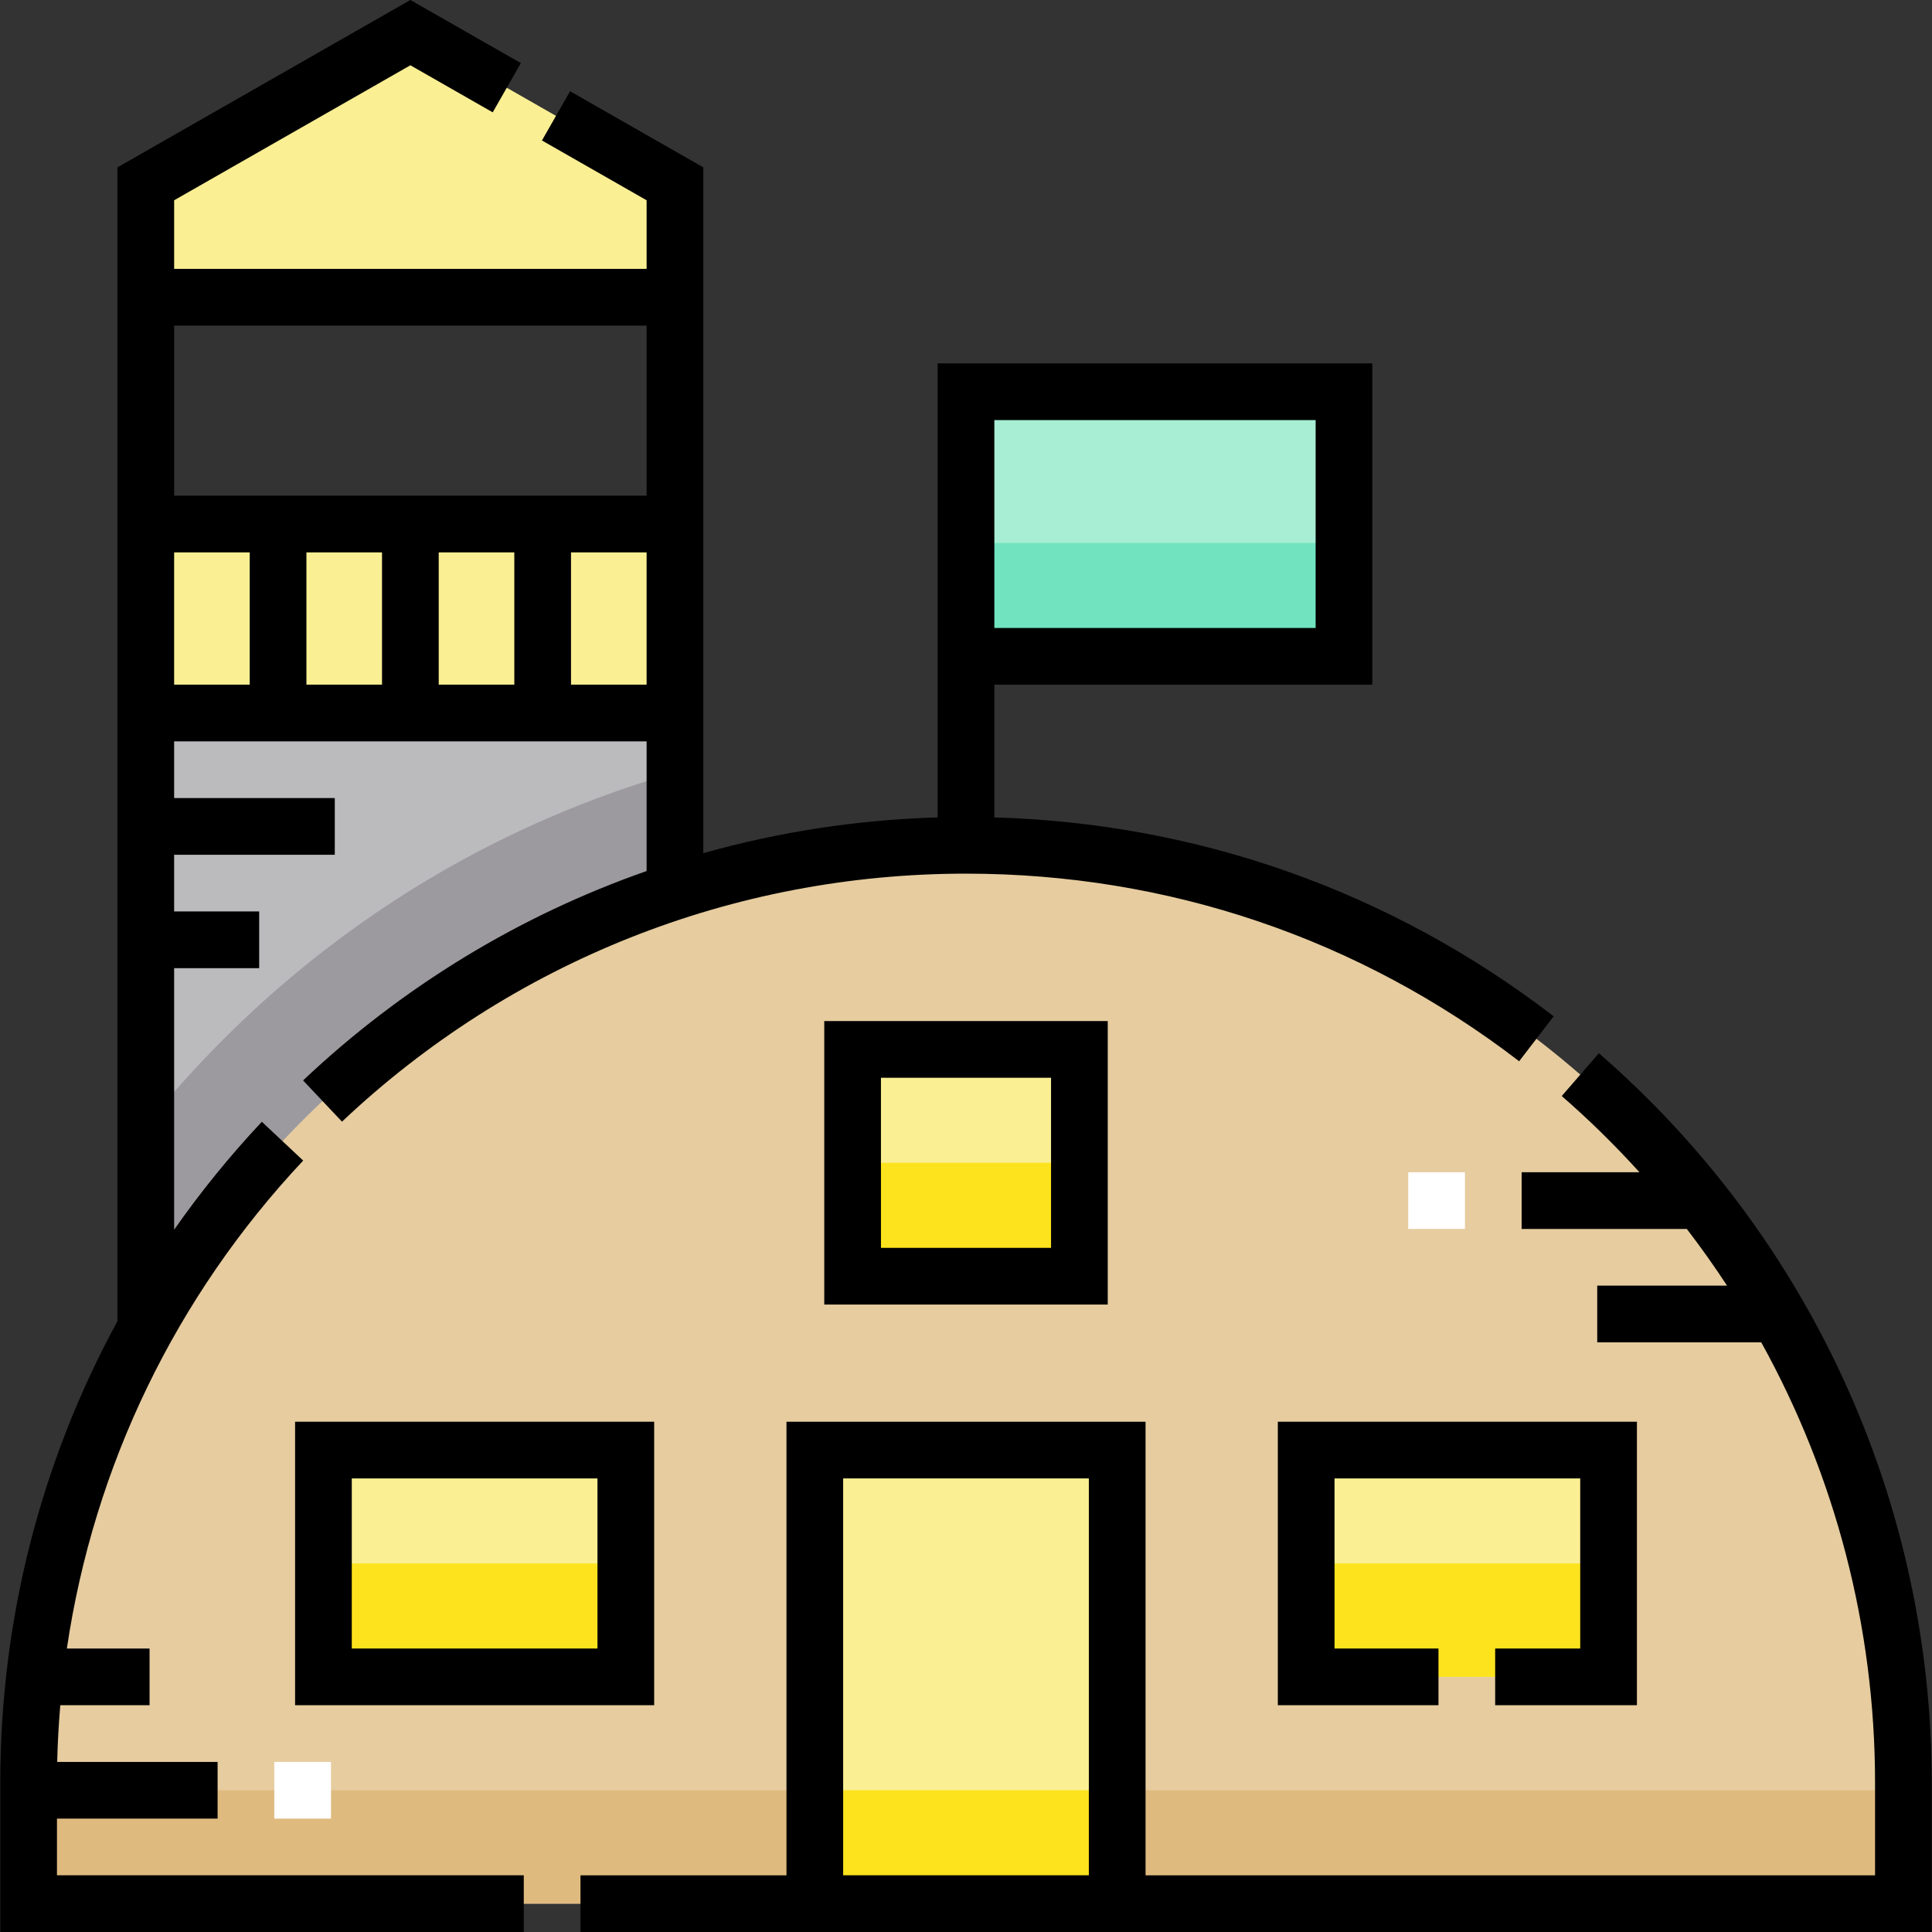
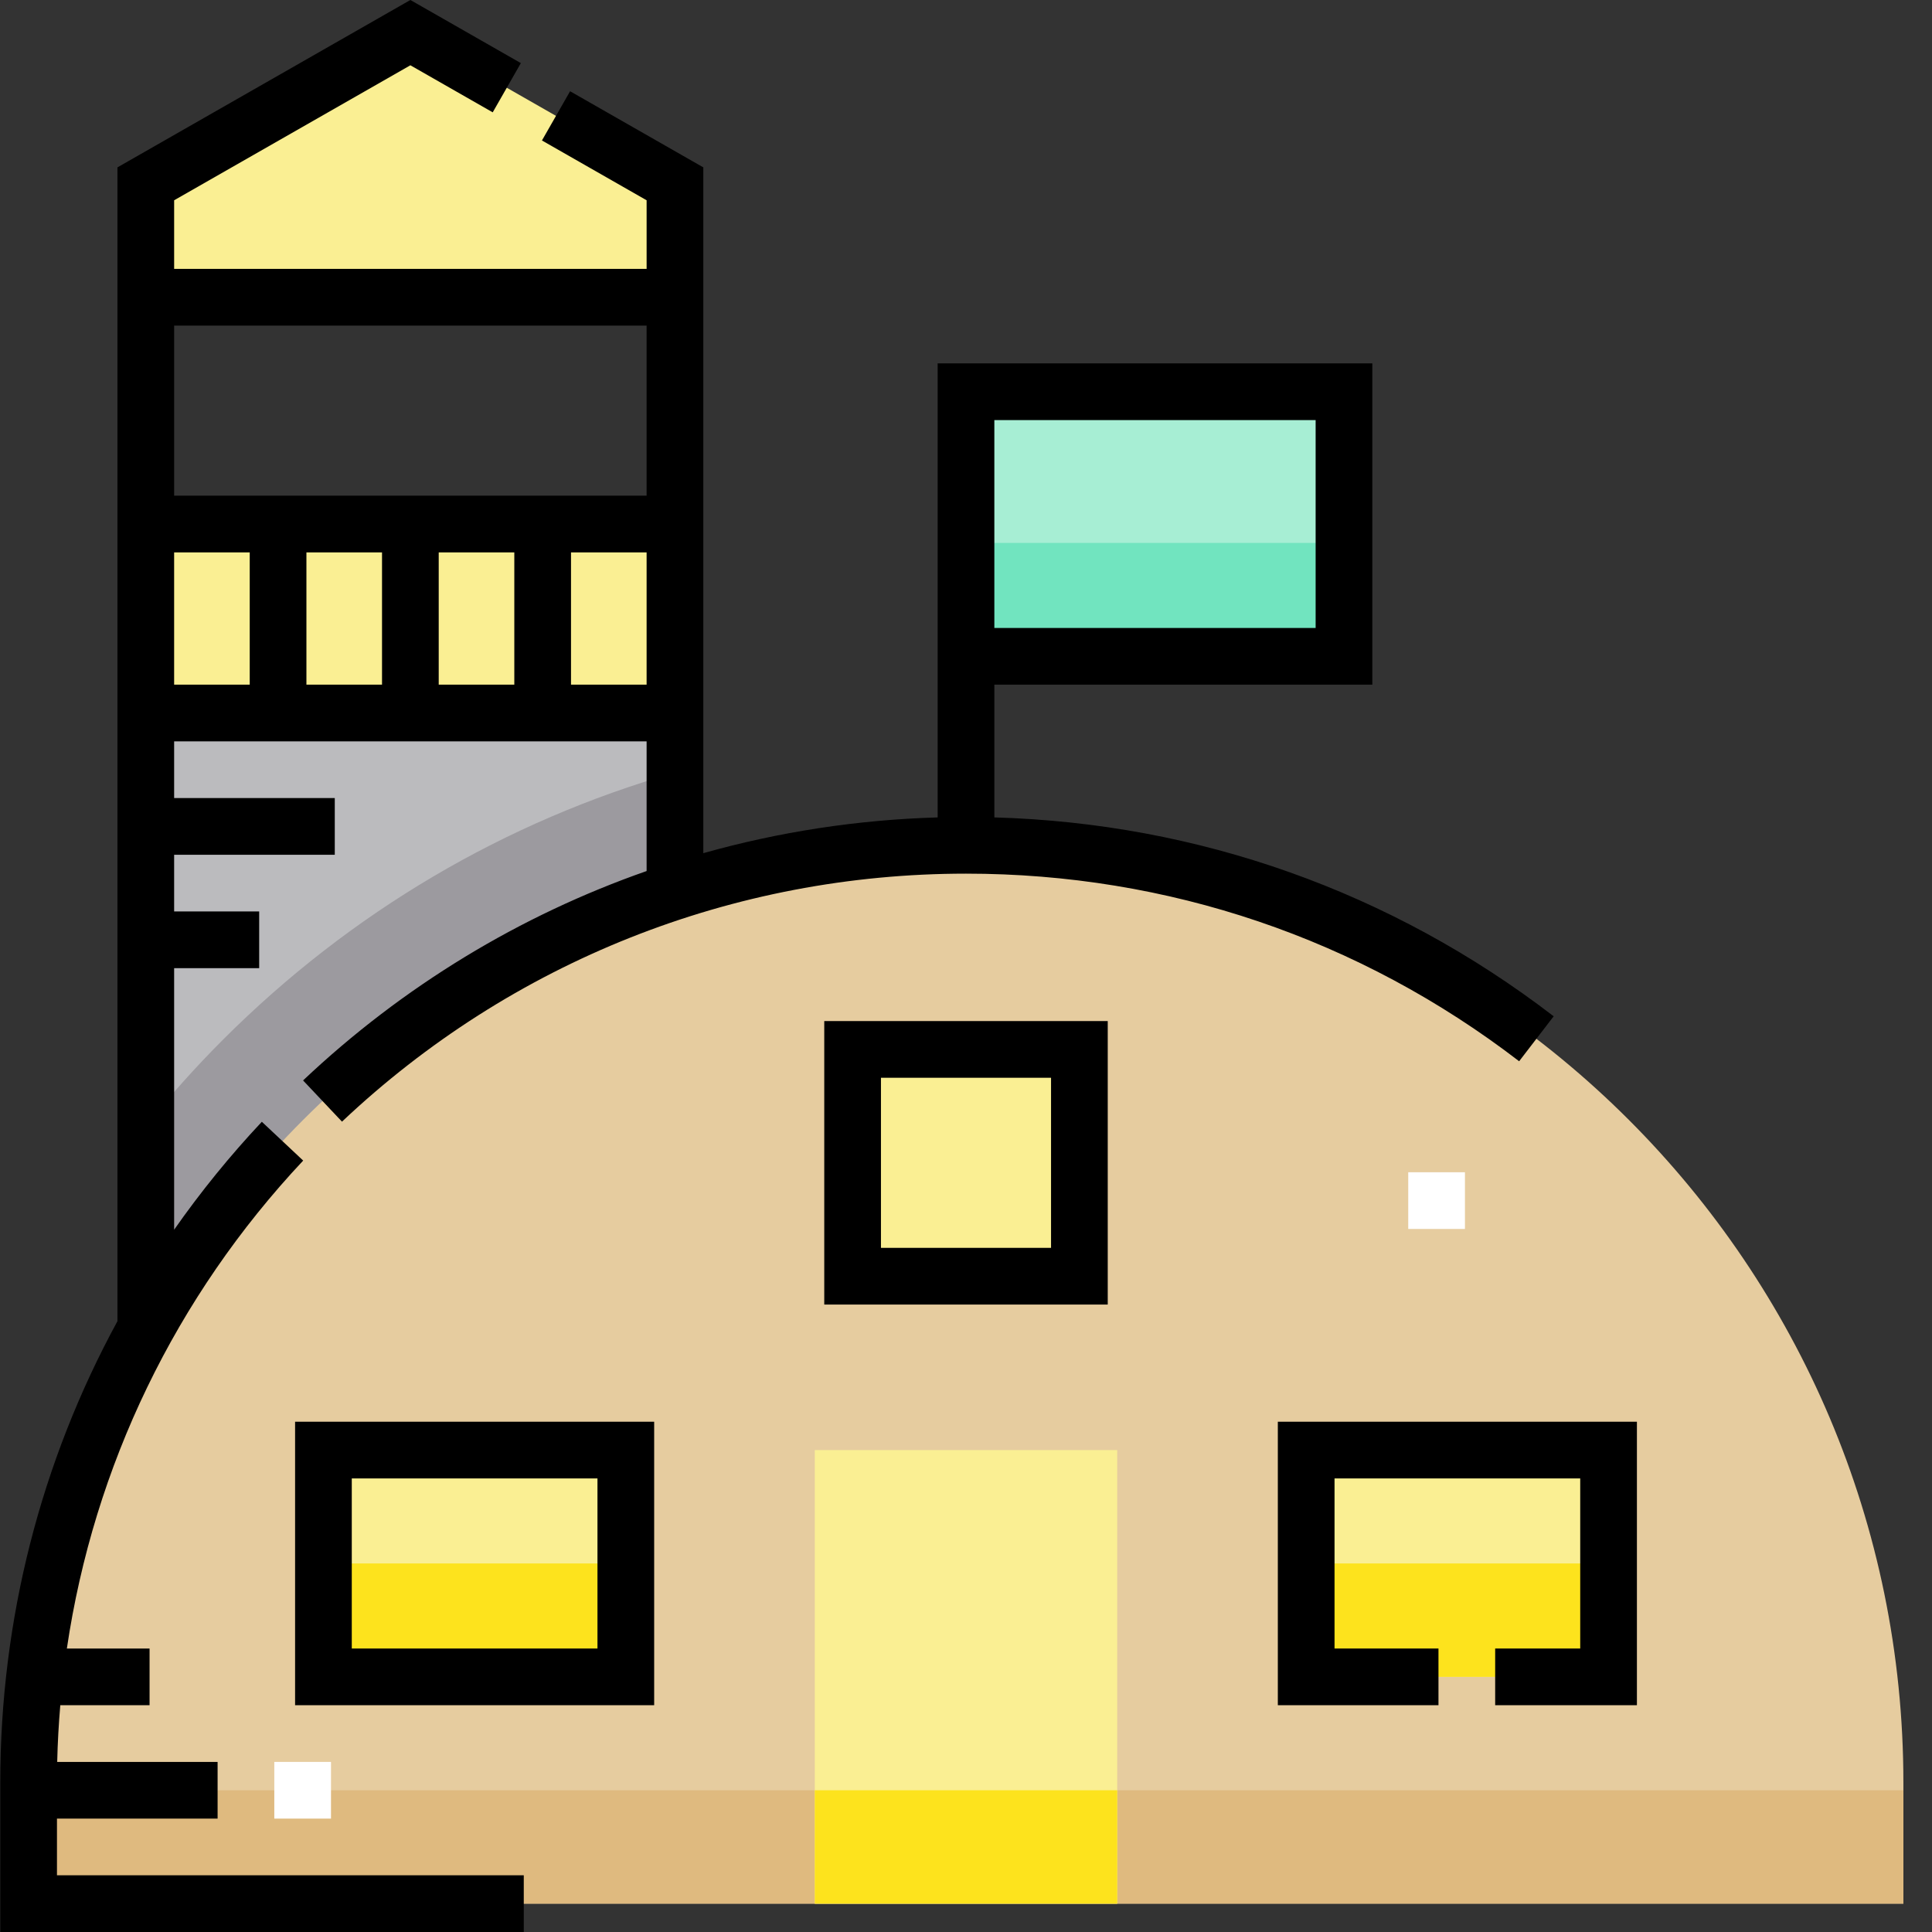
<svg xmlns="http://www.w3.org/2000/svg" id="Capa_1" enable-background="new 0 0 511.138 511.138" height="512" viewBox="0 0 511.138 511.138" width="512">
  <rect x="0" y="0" width="511.138" height="511.138" fill="#333333" stroke="none" />
  <g>
    <g id="Filled_31_">
      <path d="m38.569 188.638h140v164h-140z" fill="#bbbbbe" />
      <path d="m108.569 8.638-70 40v30h140v-30z" fill="#faef93" />
      <path d="m38.569 138.638h140v50h-140z" fill="#faef93" />
      <path d="m178.569 204.402c-44.745 12.822-85.754 36.837-119.576 70.659-7.271 7.271-14.072 14.885-20.424 22.786v54.791h140z" fill="#9c9a9f" />
      <path d="m503.569 503.638h-496v-32c0-136.966 111.033-248 248-248 136.966 0 248 111.033 248 248z" fill="#e6cc9f" />
      <path d="m7.569 473.638h496v30h-496z" fill="#dfba7f" />
      <path d="m255.569 103.638h100v70h-100z" fill="#a7eed4" />
      <path d="m255.569 143.638h100v30h-100z" fill="#71e4bf" />
      <path d="m215.569 383.638h80v120h-80z" fill="#faef93" />
      <path d="m215.569 473.638h80v30h-80z" fill="#fde31d" />
      <path d="m85.569 383.638h80v60h-80z" fill="#faef93" />
      <path d="m345.569 383.638h80v60h-80z" fill="#faef93" transform="matrix(-1 0 0 -1 771.138 827.275)" />
      <path d="m85.569 413.638h80v30h-80z" fill="#fde31d" />
      <path d="m345.569 413.638h80v30h-80z" fill="#fde31d" transform="matrix(-1 0 0 -1 771.138 857.275)" />
      <path d="m225.569 277.638h60v60h-60z" fill="#faef93" />
-       <path d="m225.569 307.638h60v30h-60z" fill="#fde31d" />
    </g>
    <g fill="#fff">
      <path d="m72.569 466.138h15v15h-15z" />
      <path d="m372.569 310.138h15v15h-15z" />
    </g>
    <g id="Outline_31_">
-       <path d="m423.012 278.647-9.835 11.326c7.3 6.339 14.152 13.084 20.569 20.164h-31.176v15h43.701c3.743 4.872 7.293 9.875 10.641 15h-34.341v15h43.393c19.534 35.271 30.107 75.273 30.107 116.5v24.5h-193v-120h-95v120h-54.5v15h357.5v-39.5c-.002-74.053-32.098-144.396-88.059-192.99zm-134.943 217.491h-65v-105h65z" />
      <path d="m15.069 481.138h42.5v-15h-42.435c.113-5.025.395-10.025.816-15h23.619v-15h-21.881c7.132-48.172 28.706-93.076 62.521-129.089l-10.936-10.268c-8.469 9.019-16.211 18.565-23.205 28.556v-69.199h22.5v-15h-22.5v-15h42.5v-15h-42.5v-15h125v34.31c-33.512 11.726-64.466 30.444-90.89 55.396l10.299 10.906c44.805-42.311 103.436-65.612 165.091-65.612 53.454 0 104.057 17.162 146.341 49.632l9.136-11.896c-42.944-32.977-93.963-51.081-147.977-52.616v-35.119h100v-85h-115v77.5 7.5 35.121c-21.184.613-41.979 3.821-62 9.461v-29.582-7.5-144.354l-35.248-20.141-7.442 13.023 27.691 15.823v18.147h-125v-18.147l62.5-35.715 21.786 12.449 7.442-13.023-29.228-16.701-77.5 44.285v144.353 7.5 153.41c-20.223 37.115-31 78.914-31 122.09v39.5h138.5v-15h-123.5v-15zm248-370h85v55h-85zm-162 70h-20v-35h20zm35 0h-20v-35h20zm35 0h-20v-35h20zm-125-95h125v45h-125zm0 60h20v35h-20z" />
      <path d="m78.069 451.138h95v-75h-95zm15-60h65v45h-65z" />
      <path d="m395.569 436.138v15h37.5v-75h-95v75h42.5v-15h-27.5v-45h65v45z" />
      <path d="m218.069 345.138h75v-75h-75zm15-60h45v45h-45z" />
    </g>
  </g>
</svg>